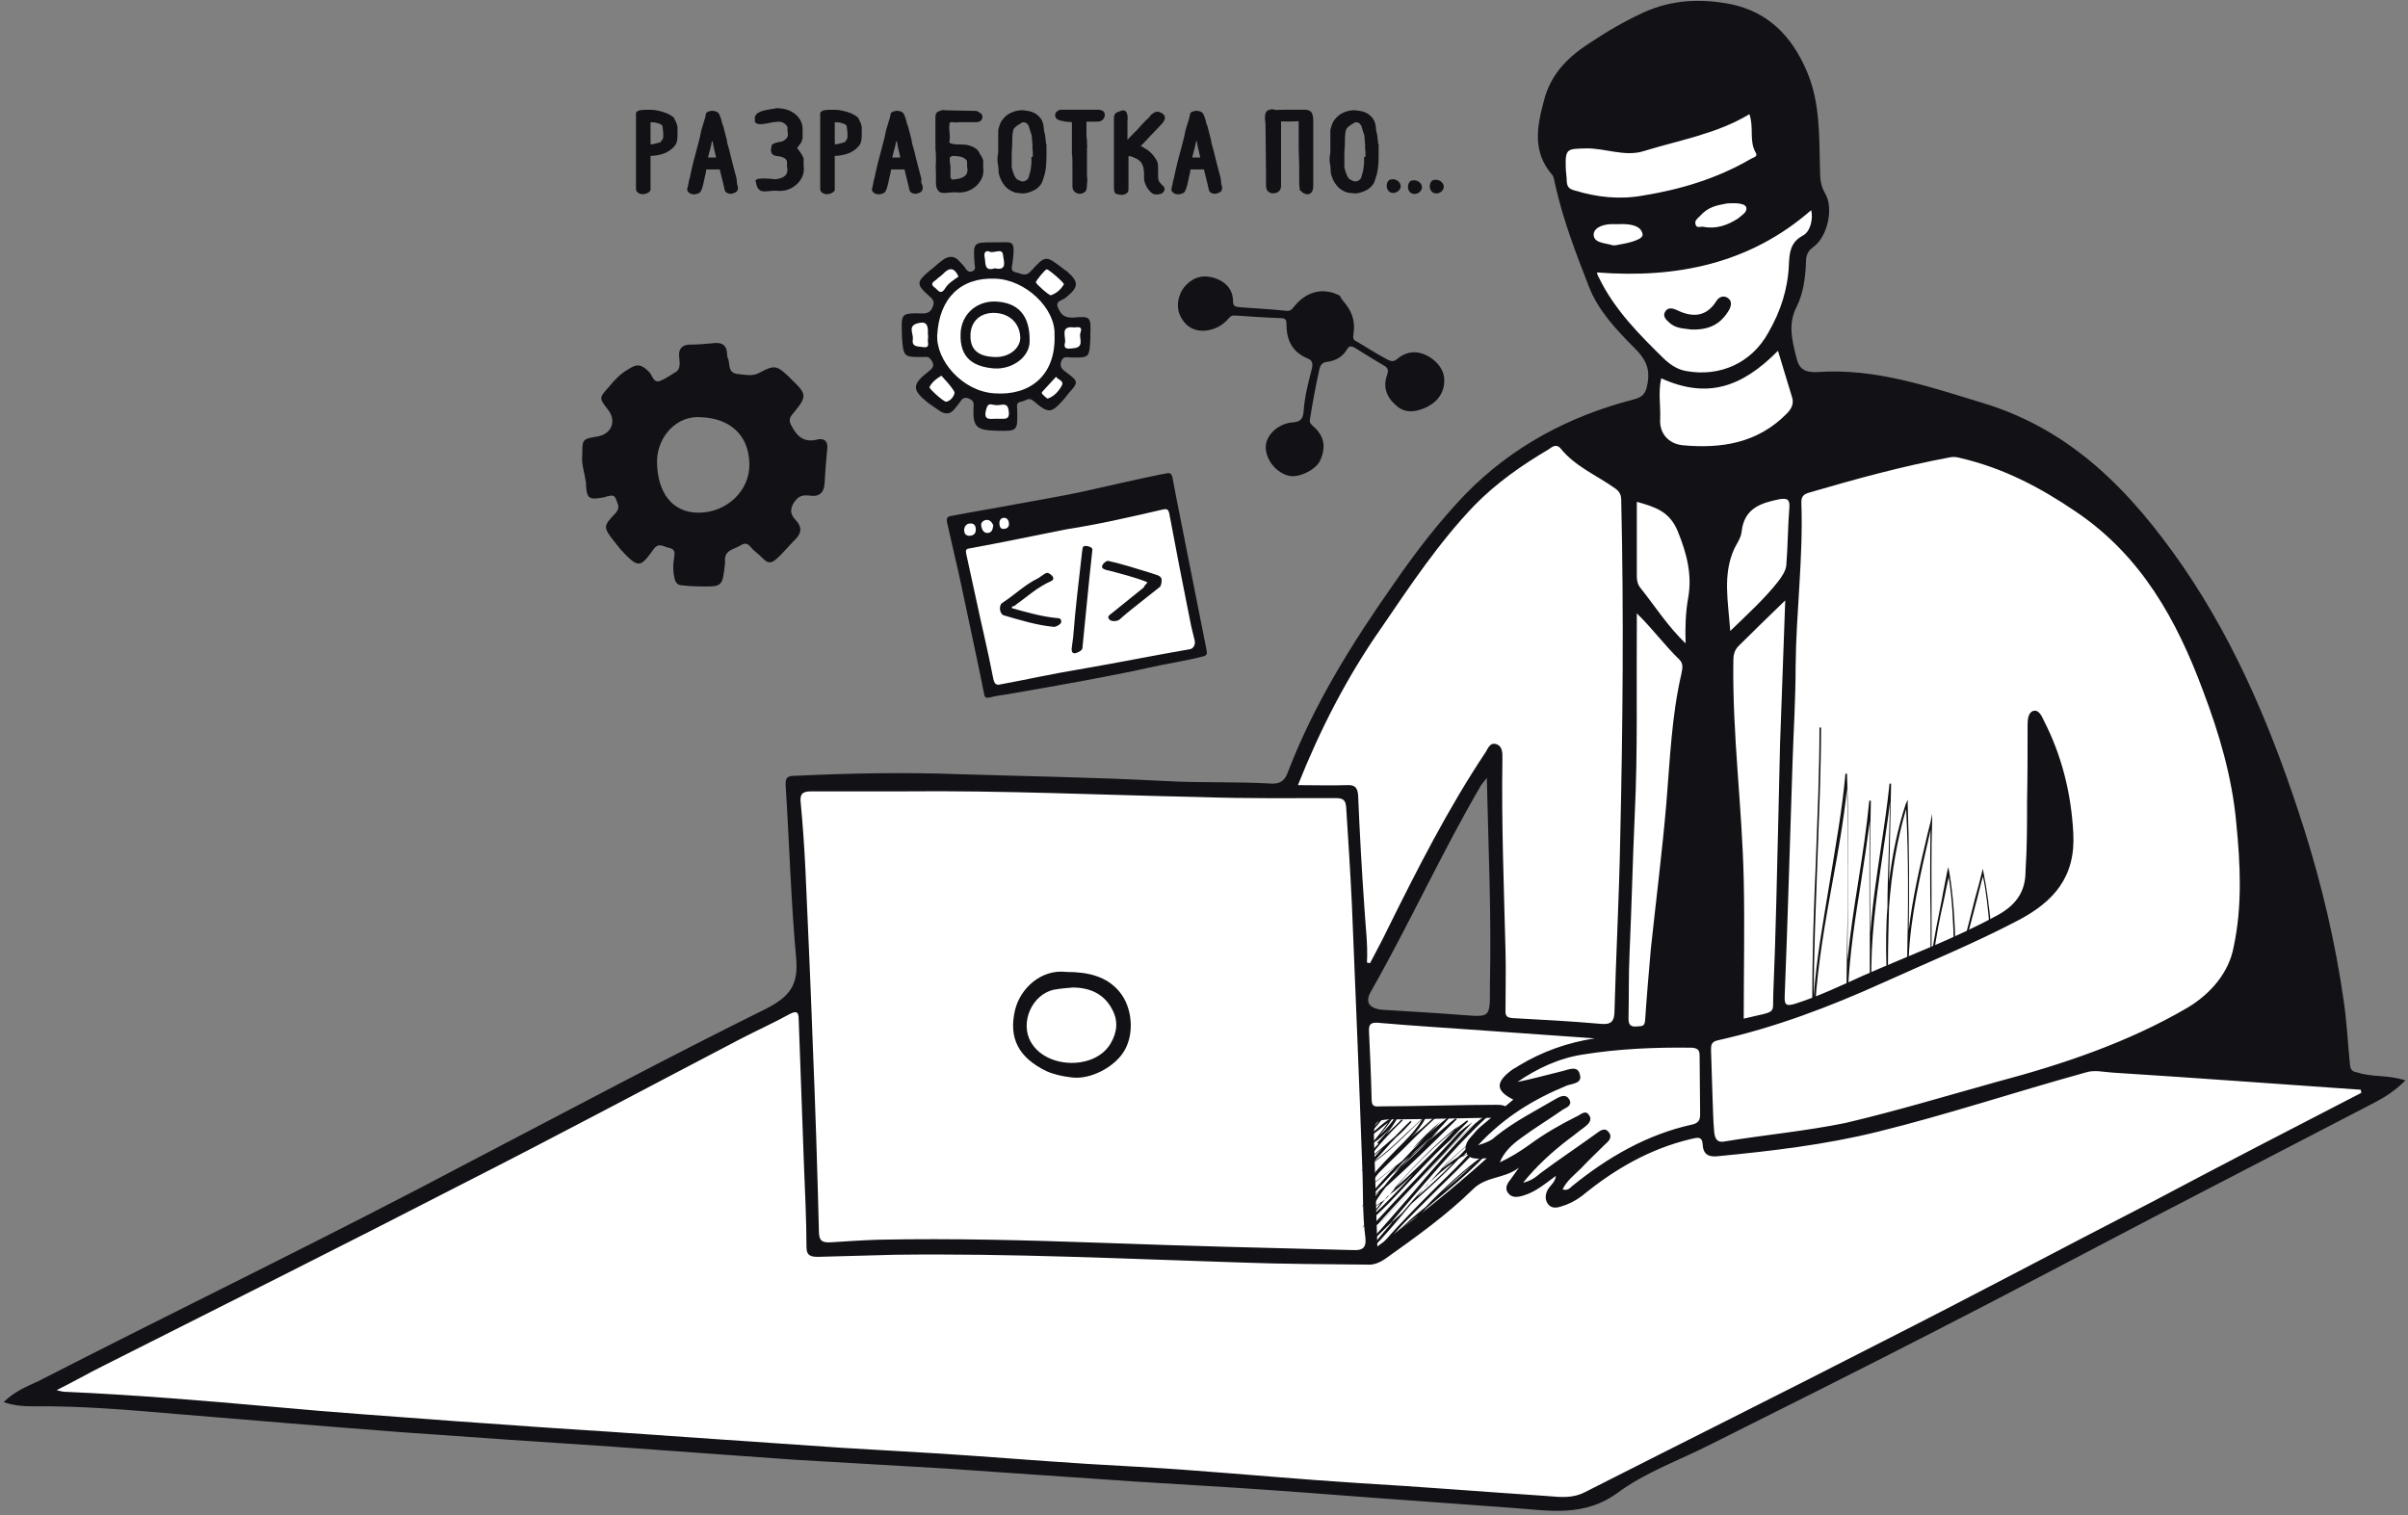
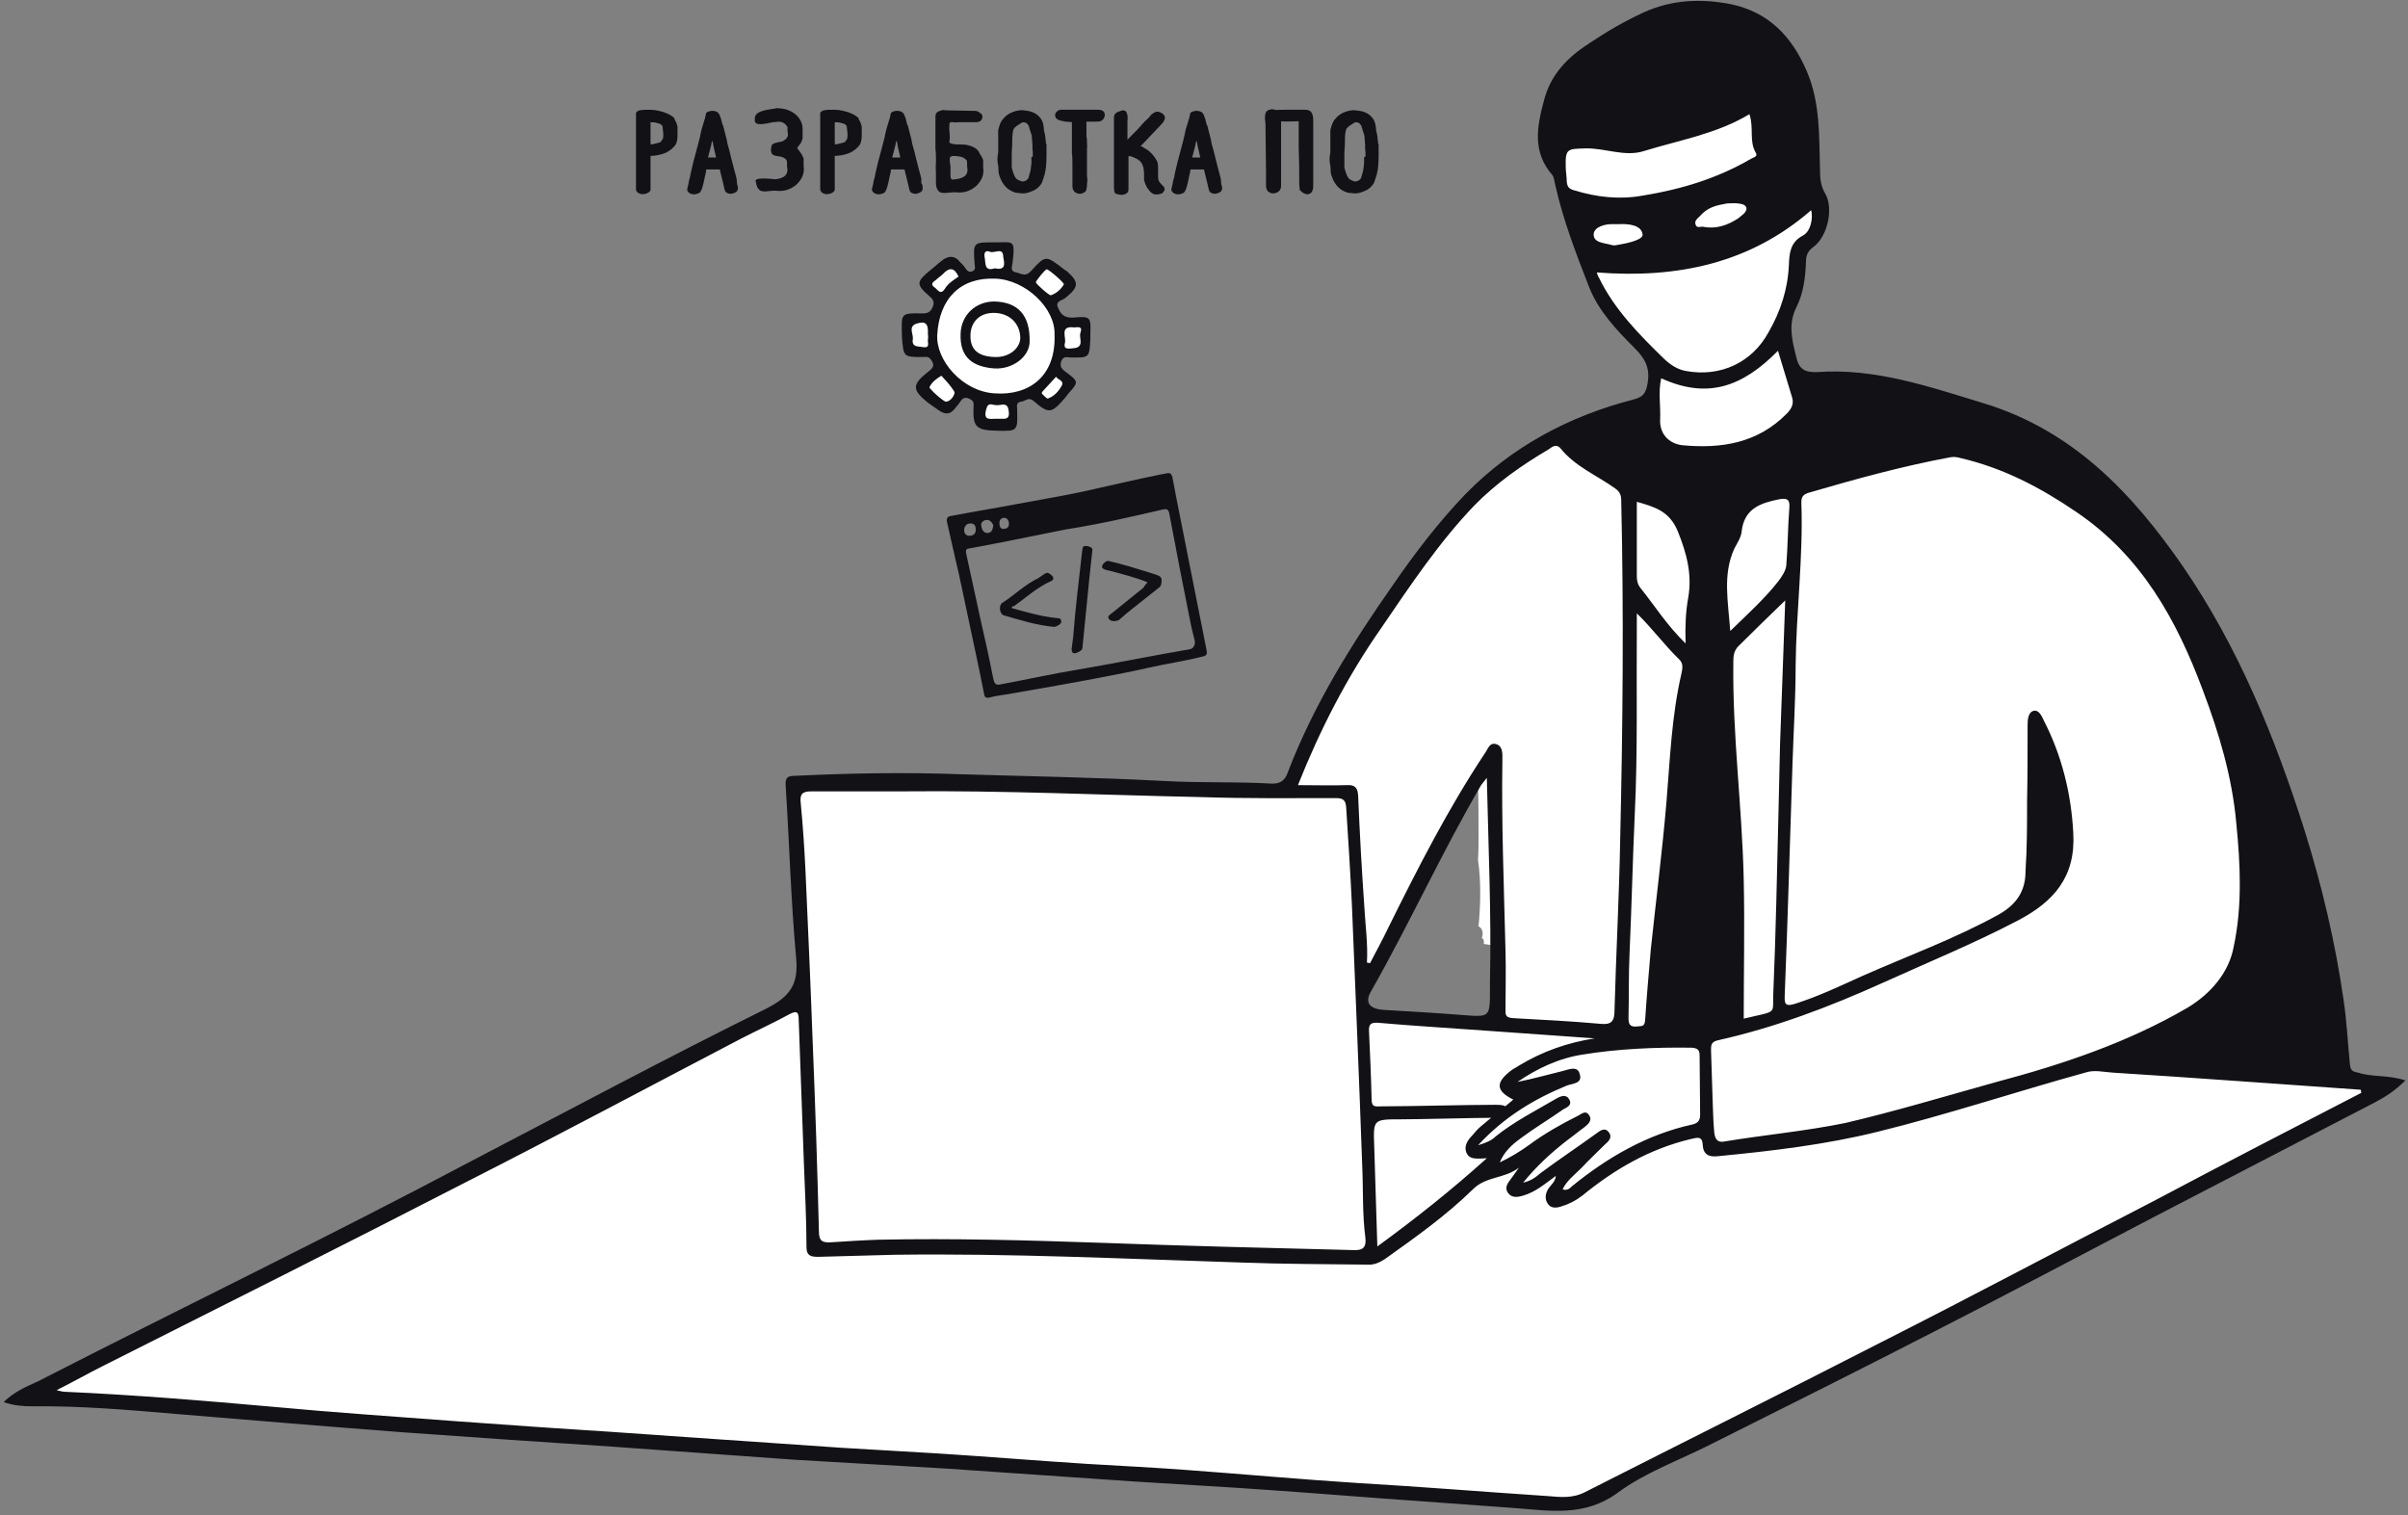
<svg xmlns="http://www.w3.org/2000/svg" height="292" viewBox="0 0 464 292" width="464">
  <rect x="0" y="0" width="464" height="292" fill="#808080" stroke="none" />
  <g fill="none">
    <g fill="#111116" transform="translate(122 21)">
-       <path d="m1 .6c.9-.3 2 .5 1.9 1.4s-1.3 1.5-2.1 1-.8-1.9 0-2.4m4.3.2c.9-.3 2 .5 1.9 1.4s-1.3 1.5-2.1 1-.8-1.9 0-2.4m4.4-.1c.9-.3 2 .5 1.9 1.4s-1.3 1.5-2.1 1-.8-1.9 0-2.4" transform="translate(145 13)" />
      <path d="m7.8 2.2c.2.3.4.7.5 1.3v1.5c0 .8-.1 1.3-.3 1.7-.4.6-1 1.1-1.8 1.5-.9.4-2 .6-3.1.6v2.2.2.2.4.4.4.2.2.5.4.3.3 1.1c-.1.2-.4.4-.8.5s-.8.1-1.1-.1c-.2-.1-.4-.3-.4-.5 0-.1 0-.3 0-.8v-2.5c0-1.3 0-3.2 0-5.7s0-4.4 0-5.7c.1-.1.3-.3.6-.3.3-.1 1-.1 1.8-.1.7 0 1.3.1 1.7.2 1.3.3 2.1.7 2.6 1.1.1.1.1.1.2.2 0 .1.1.2.1.3zm0 0c.2.3.4.7.5 1.3v1.5c0 .8-.1 1.3-.3 1.7-.4.6-1 1.1-1.8 1.5-.9.4-2 .6-3.1.6v2.2.2.2.4.4.4.2.2.5.4.3.3 1.1c-.1.2-.4.4-.8.5s-.8.1-1.1-.1c-.2-.1-.4-.3-.4-.5 0-.1 0-.3 0-.8v-2.5c0-1.3 0-3.2 0-5.7s0-4.4 0-5.7c.1-.1.3-.3.6-.3.3-.1 1-.1 1.8-.1.7 0 1.3.1 1.7.2 1.3.3 2.1.7 2.6 1.1.1.1.1.1.2.2 0 .1.1.2.1.3zm-1.9 3.8c.2-.4.2-1 .1-1.9-.1-.6-.1-.9-.1-.9-.2-.3-.5-.6-1.1-.7-.5-.2-1.1-.2-1.7-.2v3.5c0 .8 0 1.2.1 1.2.2.1.4.1.8 0 .8-.2 1.3-.3 1.6-.5 0-.2.1-.4.3-.5zm0 0c.2-.4.2-1 .1-1.9-.1-.6-.1-.9-.1-.9-.2-.3-.5-.6-1.1-.7-.5-.2-1.1-.2-1.7-.2v3.5c0 .8 0 1.2.1 1.2.2.1.4.1.8 0 .8-.2 1.3-.3 1.6-.5 0-.2.1-.4.3-.5zm13.9 8.6c.2.5.2.9 0 1.1s-.5.3-.9.4c-.4 0-.7-.1-.9-.3-.1-.1-.2-.6-.4-1.5-.5-1.9-.7-2.9-.7-2.9-.3 0-.8 0-1.5 0s-1.1 0-1.5 0c0 .1-.1.3-.1.5 0 .3-.1.5-.1.6s-.2.7-.4 1.8c-.2.8-.4 1.4-.6 1.6-.1.1-.4.2-.8.3-.3 0-.6 0-.9-.2s-.4-.4-.3-.7.2-.8.3-1.4c.2-.6.3-1.1.3-1.3.2-1 .7-3 1.5-5.9.2-.7.4-1.6.6-2.6.5-1.6.7-2.3.7-2.3 0-.1.1-.4.2-.9.1-.1.3-.2.8-.3.5 0 .9.1 1.1.3s.3.5.5 1.1c.2.8.3 1.3.4 1.3l.7 2.7c.1.5.1.8.2 1 .2.6.4 1.5.7 2.7.3 1.3.6 2.2.7 2.7.1.3.2.7.3 1.2 0 .4.1.8.1 1zm0 0c.2.5.2.9 0 1.1s-.5.3-.9.4c-.4 0-.7-.1-.9-.3-.1-.1-.2-.6-.4-1.5-.5-1.9-.7-2.9-.7-2.9-.3 0-.8 0-1.5 0s-1.1 0-1.5 0c0 .1-.1.3-.1.5 0 .3-.1.5-.1.6s-.2.7-.4 1.8c-.2.8-.4 1.4-.6 1.6-.1.1-.4.2-.8.3-.3 0-.6 0-.9-.2s-.4-.4-.3-.7.2-.8.3-1.4c.2-.6.3-1.1.3-1.3.2-1 .7-3 1.5-5.9.2-.7.4-1.6.6-2.6.5-1.6.7-2.3.7-2.3 0-.1.1-.4.2-.9.1-.1.3-.2.8-.3.5 0 .9.1 1.1.3s.3.5.5 1.1c.2.8.3 1.3.4 1.3l.7 2.7c.1.5.1.8.2 1 .2.6.4 1.5.7 2.7.3 1.3.6 2.2.7 2.7.1.3.2.7.3 1.2 0 .4.1.8.1 1zm-3.5-5c-.4-1.7-.6-2.6-.6-2.6s0-.2-.1-.6c0-.3-.1-.5-.2-.6-.3.2-.4.3-.5.5 0 .2-.1.6-.2 1-.2.8-.4 1.5-.6 2.3zm0 0c-.4-1.7-.6-2.6-.6-2.6s0-.2-.1-.6c0-.3-.1-.5-.2-.6-.3.2-.4.3-.5.5 0 .2-.1.6-.2 1-.2.8-.4 1.5-.6 2.3zm11.1 4.2c1-.1 1.7-.4 2.1-.8s.6-1.1.4-1.9c0-.1 0-.3 0-.7 0-.2 0-.4-.1-.6-.3-.6-1.1-.9-2.2-1-.6-.1-.8-.4-.8-.9l.1-.7c0-.3.7-.5 1.9-.7.6-.3 1-.6 1.2-1.1.1-.2.1-.6 0-1.1 0-.1 0-.2 0-.4s0-.3 0-.4c-.1-.3-.3-.6-.7-.9s-.8-.4-1.4-.4c-.1 0-.5.1-1 .1-2.1.5-3.2.5-3.2 0v-.4c-.1-.7.6-1.2 2.2-1.5l1.2-.2c.1 0 .2 0 .5-.1 1.5 0 2.7.4 3.6 1.2s1.3 1.8 1.2 3v.7.6c-.1.5-.3.9-.5 1.1-.4.5-.6.8-.6.8 0 .1.3.4.7 1 .3.4.5.8.6 1.1v1.4c.2 1.2-.2 2.3-1.2 3.3-1.1 1-2.4 1.4-3.9 1.2-.3 0-.8 0-1.6.1-.6.1-1.1 0-1.3-.1-.4-.3-.6-.7-.7-1.5-.4-.3.9-.5 3.5-.2zm15.9-11.6c.2.3.4.7.5 1.3v1.5c0 .8-.1 1.3-.3 1.7-.4.6-1 1.1-1.8 1.5-.9.4-2 .6-3.1.6v2.2.2.2.4.4.4.2.2.5.4.3.3 1.1c-.1.2-.4.4-.8.5s-.8.1-1.1-.1c-.2-.1-.4-.3-.4-.5 0-.1 0-.3 0-.8v-2.5c0-1.3 0-3.2 0-5.7s0-4.4 0-5.7c.1-.1.3-.3.6-.3.3-.1 1-.1 1.8-.1.7 0 1.3.1 1.7.2 1.3.3 2.1.7 2.6 1.1.1.1.1.1.2.2 0 .1.1.2.1.3zm0 0c.2.3.4.7.5 1.3v1.5c0 .8-.1 1.3-.3 1.7-.4.6-1 1.1-1.8 1.5-.9.4-2 .6-3.1.6v2.2.2.2.4.4.4.2.2.5.4.3.3 1.1c-.1.2-.4.4-.8.5s-.8.1-1.1-.1c-.2-.1-.4-.3-.4-.5 0-.1 0-.3 0-.8v-2.5c0-1.3 0-3.2 0-5.7s0-4.4 0-5.7c.1-.1.3-.3.6-.3.3-.1 1-.1 1.8-.1.7 0 1.3.1 1.7.2 1.3.3 2.1.7 2.6 1.1.1.1.1.1.2.2 0 .1.1.2.1.3zm-1.9 3.8c.2-.4.2-1 .1-1.9-.1-.6-.1-.9-.1-.9-.2-.3-.5-.6-1.1-.7-.5-.2-1.1-.2-1.7-.2v3.5c0 .8 0 1.2.1 1.2.2.1.4.1.8 0 .8-.2 1.3-.3 1.6-.5 0-.2.2-.4.3-.5zm0 0c.2-.4.2-1 .1-1.9-.1-.6-.1-.9-.1-.9-.2-.3-.5-.6-1.1-.7-.5-.2-1.1-.2-1.7-.2v3.5c0 .8 0 1.2.1 1.2.2.1.4.1.8 0 .8-.2 1.3-.3 1.6-.5 0-.2.2-.4.3-.5zm14 8.6c.2.5.2.9 0 1.1s-.5.3-.9.4c-.4 0-.7-.1-.9-.3-.1-.1-.2-.6-.4-1.5-.5-1.9-.7-2.9-.7-2.9-.3 0-.8 0-1.5 0s-1.1 0-1.5 0c0 .1-.1.3-.1.5 0 .3-.1.5-.1.6s-.2.7-.4 1.8c-.2.8-.4 1.4-.6 1.6-.1.1-.4.2-.8.3-.3 0-.6 0-.9-.2s-.4-.4-.3-.7.2-.8.3-1.4c.2-.6.3-1.1.3-1.3.2-1 .7-3 1.5-5.9.2-.7.4-1.6.6-2.6.5-1.6.7-2.3.7-2.3 0-.1.1-.4.2-.9.1-.1.3-.2.8-.3.5 0 .9.1 1.1.3s.3.5.5 1.1c.2.8.3 1.3.4 1.3l.7 2.7c.1.5.1.8.2 1 .2.6.4 1.5.7 2.7.3 1.3.6 2.2.7 2.7.1.3.2.7.3 1.2-.1.4 0 .8.1 1zm0 0c.2.5.2.9 0 1.1s-.5.3-.9.4c-.4 0-.7-.1-.9-.3-.1-.1-.2-.6-.4-1.5-.5-1.9-.7-2.9-.7-2.9-.3 0-.8 0-1.5 0s-1.1 0-1.5 0c0 .1-.1.3-.1.5 0 .3-.1.5-.1.6s-.2.7-.4 1.8c-.2.8-.4 1.4-.6 1.6-.1.1-.4.2-.8.3-.3 0-.6 0-.9-.2s-.4-.4-.3-.7.2-.8.3-1.4c.2-.6.3-1.1.3-1.3.2-1 .7-3 1.5-5.9.2-.7.4-1.6.6-2.6.5-1.6.7-2.3.7-2.3 0-.1.1-.4.2-.9.1-.1.3-.2.8-.3.5 0 .9.1 1.1.3s.3.5.5 1.1c.2.8.3 1.3.4 1.3l.7 2.7c.1.5.1.8.2 1 .2.6.4 1.5.7 2.7.3 1.3.6 2.2.7 2.7.1.3.2.7.3 1.2-.1.4 0 .8.1 1zm-3.6-5c-.4-1.7-.6-2.6-.6-2.6s0-.2-.1-.6c0-.3-.1-.5-.2-.6-.3.2-.4.3-.5.5 0 .2-.1.6-.2 1-.2.8-.4 1.5-.6 2.3zm0 0c-.4-1.7-.6-2.6-.6-2.6s0-.2-.1-.6c0-.3-.1-.5-.2-.6-.3.2-.4.3-.5.5 0 .2-.1.6-.2 1-.2.8-.4 1.5-.6 2.3zm11.5-2.5c.7 0 1.3.1 2 .4s1.1.7 1.3 1.3c.3.4.5.8.6 1.1v1.4c.2 1.2-.2 2.3-1.2 3.3-1.1 1-2.4 1.4-3.9 1.2-.3 0-.8 0-1.6.1-.6.1-1.1 0-1.3-.1-.4-.3-.6-.8-.6-1.5 0-.2 0-.5 0-1 0-.4 0-.8 0-1 0-.5-.1-1.2 0-1.9 0-.1 0-.2 0-.4s0-.3 0-.4c0-.6 0-1.2-.1-2v-5.4c0-.7 0-1.1.1-1.2.1-.2.3-.3.6-.4s.6-.2.9-.1c.4 0 .6.3.6.7v1.8c0 .3-.1.7 0 1.3.1 1 .1 1.6 0 1.8-.1.4.1.7.5.8.7.2 1.4.2 2.1.2zm-2.7-4-.9-2.6 5.1.1c.9 0 1.4 0 1.5.1.2.1.4.3.6.4.2.2.2.5.1.7-.1.3-.4.5-.9.5h-1.7c-.3 0-.9 0-1.6 0-.4 0-.8.1-1.1 0-.5-.1-.9.1-1 .4 0 .2-.1.3-.1.4zm1.5 10.7c1-.1 1.7-.4 2.1-.8s.6-1.1.4-1.9c0-.1 0-.3 0-.7 0-.2 0-.4-.1-.6-.3-.4-.7-.6-1.1-.8-.5-.1-1.1-.2-1.9-.2-.3.1-.5.2-.6.3-.2.3-.2 1 0 1.9v1.4.5c0 .2 0 .4.1.5.1.5.5.5 1.1.4zm17.3-6.8v.9.9c0 1.6-.1 2.8-.3 3.5 0 .2-.1.4-.2.7s-.1.5-.2.6c-.1.5-.3.8-.6 1.1-.3.4-.8.7-1.3.9-.7.3-1.4.5-2 .4-.8-.1-1.2-.1-1.3-.2-1.4-.5-2.3-1.6-2.8-3.4 0-.5-.1-1-.1-1.5-.2-.7-.2-1.6 0-2.5v-.8c0-.5 0-.8 0-1 0-.3 0-.8 0-1.5 0-.1 0-.2 0-.5 0-.2 0-.4 0-.5.2-.8.4-1.4.7-1.8.6-.8 1.3-1.3 2.3-1.6.2-.1.5-.1 1-.2h.5c1.3.1 2.3.4 3 1.2.3.3.6.8.7 1.4 0 .2.1.5.1.9.1.4.1.7.2.9 0 .2.1.4.1.8 0 .3.1.6.1.8v.5zm0 0v.9.9c0 1.6-.1 2.8-.3 3.5 0 .2-.1.4-.2.7s-.1.5-.2.6c-.1.5-.3.8-.6 1.1-.3.4-.8.7-1.3.9-.7.3-1.4.5-2 .4-.8-.1-1.2-.1-1.3-.2-1.4-.5-2.3-1.6-2.8-3.4 0-.5-.1-1-.1-1.5-.2-.7-.2-1.6 0-2.5v-.8c0-.5 0-.8 0-1 0-.3 0-.8 0-1.5 0-.1 0-.2 0-.5 0-.2 0-.4 0-.5.2-.8.4-1.4.7-1.8.6-.8 1.3-1.3 2.3-1.6.2-.1.5-.1 1-.2h.5c1.3.1 2.3.4 3 1.2.3.3.6.8.7 1.4 0 .2.1.5.1.9.1.4.1.7.2.9 0 .2.1.4.1.8 0 .3.1.6.1.8v.5zm-2.2 2.5c.1-.6.1-1.2 0-1.8v-.9c0-.2-.1-.6-.1-1.1s-.1-.9-.2-1.1c-.3-1-.5-1.6-.5-1.5-.3-.6-.7-.8-1.4-.8-.9.5-1.5.9-1.8 1.3s-.4 1.3-.4 2.8c0 .2 0 .8-.1 2v1.9 1c.3 1.3.7 2.2 1.2 2.5.6.3 1 .5 1.4.4.5-.1.9-.4 1.1-.8 0-.1.2-.6.4-1.4 0-.2.1-.4.1-.7s.1-.6.1-.8v-1zm0 0c.1-.6.1-1.2 0-1.8v-.9c0-.2-.1-.6-.1-1.1s-.1-.9-.2-1.1c-.3-1-.5-1.6-.5-1.5-.3-.6-.7-.8-1.4-.8-.9.5-1.5.9-1.8 1.3s-.4 1.3-.4 2.8c0 .2 0 .8-.1 2v1.9 1c.3 1.3.7 2.2 1.2 2.5.6.3 1 .5 1.4.4.5-.1.9-.4 1.1-.8 0-.1.2-.6.4-1.4 0-.2.1-.4.1-.7s.1-.6.1-.8v-1zm5.7-7.4c-.7-.1-1.2-.3-1.3-.7-.1-.3 0-.5.2-.7s.4-.3.7-.3h.5.5 5.2.9c.4 0 .6.1.8.2.2.2.3.4.2.8-.1.3-.3.6-.6.7-.2.1-.7.1-1.4.1-1 0-1.5 0-1.5 0v.4 2.1.3.3c.1.4.1.7.1 1.1v.3c0 .2.1.5 0 .9v.8 2.3 2.3c.1.3.1.8 0 1.5 0 .7-.1 1.2-.3 1.3-.1.1-.2.1-.4.2s-.4.1-.5.1c-.7-.1-1.1-.5-1.1-1.2 0-.2 0-.6 0-1 0-.5 0-.8 0-1 0-.4 0-1.1 0-2.1 0-.9 0-1.6-.1-2.2 0-.1 0-.4 0-.7s0-.5 0-.6c0-.2 0-.5 0-1 0-.4 0-.8 0-1 0-.1 0-.2 0-.4s0-.3 0-.4c0-.3 0-.6 0-1.1s0-.9 0-1.1c-1.1-.1-1.8-.1-1.9-.2zm0 0c-.7-.1-1.2-.3-1.3-.7-.1-.3 0-.5.2-.7s.4-.3.7-.3h.5.5 5.2.9c.4 0 .6.1.8.2.2.2.3.4.2.8-.1.3-.3.6-.6.7-.2.1-.7.1-1.4.1-1 0-1.5 0-1.5 0v.4 2.1.3.3c.1.4.1.7.1 1.1v.3c0 .2.1.5 0 .9v.8 2.3 2.3c.1.3.1.8 0 1.5 0 .7-.1 1.2-.3 1.3-.1.1-.2.1-.4.2s-.4.1-.5.1c-.7-.1-1.1-.5-1.1-1.2 0-.2 0-.6 0-1 0-.5 0-.8 0-1 0-.4 0-1.1 0-2.1 0-.9 0-1.6-.1-2.2 0-.1 0-.4 0-.7s0-.5 0-.6c0-.2 0-.5 0-1 0-.4 0-.8 0-1 0-.1 0-.2 0-.4s0-.3 0-.4c0-.3 0-.6 0-1.1s0-.9 0-1.1c-1.1-.1-1.8-.1-1.9-.2zm12-1.2c.1.3.2.7.1 1.4v4.2c.2-.1.6-.6 1.3-1.3.1-.1.3-.3.5-.5s.4-.4.5-.5c.7-.8 1.4-1.6 2.2-2.3 0 0 .2-.2.4-.5.2-.2.3-.3.5-.4.4-.3.8-.3 1.3 0 .4.2.6.5.5.9-.1.2-.2.5-.6.9-.5.5-1.1 1.2-2.1 2.2-.9 1-1.6 1.7-2.1 2.2 0 .1.1.1.3.2s.3.1.3.1c.1.1.3.2.8.5.7.4 1.4 1.2 1.9 2.1.2.3.2.9.2 1.8s0 1.6.1 1.9.4.7.7 1c.3.2.4.4.4.4.1.2.1.4-.1.6-.1.2-.3.3-.4.3-.6.2-1.1.2-1.5-.1-.3-.2-.5-.5-.8-.9-.3-.5-.5-1-.6-1.5 0-.2 0-.4 0-.7s0-.5 0-.7c-.1-.6-.1-1-.2-1.2-.2-.7-.6-1.2-1.3-1.6-.3-.1-.6-.3-.9-.4-.5-.2-.9-.2-1.1-.1v1.1 1 1 .4.3.2.2.8.7.5c0 .4 0 .7-.1.8-.2.2-.5.4-.9.4s-.8-.1-1.1-.2c-.1-.1-.2-.4-.2-1 0-.7 0-1.6 0-2.7 0-1 0-2.6 0-4.7s0-3.6 0-4.7c0-.2 0-.6 0-1s0-.6.1-.8.4-.4.8-.5c.6-.3 1-.2 1.1.2zm0 0c.1.3.2.7.1 1.4v4.2c.2-.1.6-.6 1.3-1.3.1-.1.3-.3.5-.5s.4-.4.5-.5c.7-.8 1.4-1.6 2.2-2.3 0 0 .2-.2.4-.5.2-.2.3-.3.5-.4.4-.3.8-.3 1.3 0 .4.2.6.5.5.9-.1.2-.2.5-.6.9-.5.5-1.1 1.2-2.1 2.2-.9 1-1.6 1.7-2.1 2.2 0 .1.1.1.3.2s.3.1.3.1c.1.1.3.2.8.5.7.4 1.4 1.2 1.9 2.1.2.3.2.9.2 1.8s0 1.6.1 1.9.4.7.7 1c.3.2.4.4.4.4.1.2.1.4-.1.6-.1.2-.3.3-.4.3-.6.2-1.1.2-1.5-.1-.3-.2-.5-.5-.8-.9-.3-.5-.5-1-.6-1.5 0-.2 0-.4 0-.7s0-.5 0-.7c-.1-.6-.1-1-.2-1.2-.2-.7-.6-1.2-1.3-1.6-.3-.1-.6-.3-.9-.4-.5-.2-.9-.2-1.1-.1v1.1 1 1 .4.3.2.2.8.7.5c0 .4 0 .7-.1.8-.2.2-.5.4-.9.4s-.8-.1-1.1-.2c-.1-.1-.2-.4-.2-1 0-.7 0-1.6 0-2.7 0-1 0-2.6 0-4.7s0-3.6 0-4.7c0-.2 0-.6 0-1s0-.6.1-.8.4-.4.8-.5c.6-.3 1-.2 1.1.2zm18.2 13.7c.2.5.2.9 0 1.1s-.5.3-.9.4c-.4 0-.7-.1-.9-.3-.1-.1-.2-.6-.4-1.5-.5-1.9-.7-2.9-.7-2.9-.3 0-.8 0-1.5 0s-1.1 0-1.5 0c0 .1-.1.3-.1.5 0 .3-.1.5-.1.6s-.2.7-.4 1.8c-.2.8-.4 1.4-.6 1.6-.1.1-.4.2-.8.3-.3 0-.6 0-.9-.2s-.4-.4-.3-.7.2-.8.3-1.4c.2-.6.3-1.1.3-1.3.2-1 .7-3 1.5-5.9.2-.7.4-1.6.6-2.6.5-1.6.7-2.3.7-2.3 0-.1.1-.4.2-.9.1-.1.3-.2.8-.3.5 0 .9.1 1.1.3s.3.5.5 1.1c.2.8.3 1.3.4 1.3l.7 2.7c.1.5.1.8.2 1 .2.6.4 1.5.7 2.7.3 1.3.6 2.2.7 2.7.1.3.2.7.3 1.2 0 .4.1.8.1 1zm0 0c.2.5.2.9 0 1.1s-.5.3-.9.4c-.4 0-.7-.1-.9-.3-.1-.1-.2-.6-.4-1.5-.5-1.9-.7-2.9-.7-2.9-.3 0-.8 0-1.5 0s-1.1 0-1.5 0c0 .1-.1.3-.1.5 0 .3-.1.5-.1.6s-.2.7-.4 1.8c-.2.8-.4 1.4-.6 1.6-.1.1-.4.2-.8.3-.3 0-.6 0-.9-.2s-.4-.4-.3-.7.2-.8.3-1.4c.2-.6.3-1.1.3-1.3.2-1 .7-3 1.5-5.9.2-.7.4-1.6.6-2.6.5-1.6.7-2.3.7-2.3 0-.1.1-.4.2-.9.1-.1.3-.2.8-.3.5 0 .9.1 1.1.3s.3.5.5 1.1c.2.8.3 1.3.4 1.3l.7 2.7c.1.5.1.8.2 1 .2.6.4 1.5.7 2.7.3 1.3.6 2.2.7 2.7.1.3.2.7.3 1.2 0 .4.1.8.1 1zm-3.5-5c-.4-1.7-.6-2.6-.6-2.6s0-.2-.1-.6c0-.3-.1-.5-.2-.6-.3.2-.4.3-.5.5 0 .2-.1.6-.2 1-.2.8-.4 1.5-.6 2.3zm0 0c-.4-1.7-.6-2.6-.6-2.6s0-.2-.1-.6c0-.3-.1-.5-.2-.6-.3.2-.4.3-.5.5 0 .2-.1.6-.2 1-.2.8-.4 1.5-.6 2.3zm14.8-8.8c.2.3.2.6.2 1.1v.4.4 1.7 3.2 3.2 1 1 1 1c0 .7-.4 1.1-1.1 1.2-.4.1-.7-.1-1-.3-.2-.2-.3-.6-.3-1v-2.9c0-2.9-.1-5.8-.1-8.9-.2-1.4-.1-2.2.3-2.4.3-.1.5-.2.7-.2.8.1 1.1.2 1.3.5zm4.5 14.9c-.2-.2-.3-.7-.3-1.4 0-1 0-1.5 0-1.4 0-1.2 0-3-.1-5.4 0-2.4 0-4.2 0-5.4-2.4.1-4 .1-4.8-.1-.2 0-.3-.1-.4-.3s-.2-.3-.1-.5c.1-.4.3-.6.7-.7.2-.1.8-.1 1.9-.1h2.8.9c.4 0 .6.1.8.2.3.2.5.7.5 1.6 0 1.2 0 1.8 0 1.7v4.4 4.4.7.9.5c0 .5-.1.8-.2 1s-.4.4-.7.4c-.4-.1-.7-.2-1-.5zm14.5-8.7v.9.9c0 1.6-.1 2.8-.3 3.5 0 .2-.1.4-.2.7s-.1.5-.2.6c-.1.5-.3.8-.6 1.1-.3.4-.8.7-1.3.9-.7.3-1.4.5-2 .4-.8-.1-1.2-.1-1.3-.2-1.4-.5-2.3-1.6-2.8-3.4 0-.5-.1-1-.1-1.5-.2-.7-.2-1.6 0-2.5v-.8c0-.5 0-.8 0-1 0-.3 0-.8 0-1.5 0-.1 0-.2 0-.5 0-.2 0-.4 0-.5.2-.8.4-1.4.7-1.8.6-.8 1.3-1.3 2.3-1.6.2-.1.5-.1 1-.2h.5c1.3.1 2.3.4 3 1.2.3.3.6.8.7 1.4 0 .2.1.5.1.9.1.4.1.7.2.9 0 .2.1.4.1.8 0 .3.1.6.1.8v.5zm0 0v.9.9c0 1.6-.1 2.8-.3 3.5 0 .2-.1.4-.2.7s-.1.5-.2.6c-.1.5-.3.8-.6 1.1-.3.4-.8.7-1.3.9-.7.3-1.4.5-2 .4-.8-.1-1.2-.1-1.3-.2-1.4-.5-2.3-1.6-2.8-3.4 0-.5-.1-1-.1-1.5-.2-.7-.2-1.6 0-2.5v-.8c0-.5 0-.8 0-1 0-.3 0-.8 0-1.5 0-.1 0-.2 0-.5 0-.2 0-.4 0-.5.2-.8.4-1.4.7-1.8.6-.8 1.3-1.3 2.3-1.6.2-.1.5-.1 1-.2h.5c1.3.1 2.3.4 3 1.2.3.3.6.8.7 1.4 0 .2.1.5.1.9.1.4.1.7.2.9 0 .2.1.4.1.8 0 .3.1.6.1.8v.5zm-2.1 2.5c.1-.6.1-1.2 0-1.8v-.9c0-.2-.1-.6-.1-1.1s-.1-.9-.2-1.1c-.3-1-.5-1.6-.5-1.5-.3-.6-.7-.8-1.4-.8-.9.5-1.5.9-1.8 1.3s-.4 1.3-.4 2.8c0 .2 0 .8-.1 2v1.9 1c.3 1.3.7 2.2 1.2 2.5.6.3 1 .5 1.4.4.5-.1.9-.4 1.1-.8 0-.1.2-.6.4-1.4 0-.2.1-.4.1-.7s.1-.6.1-.8v-1zm0 0c.1-.6.1-1.2 0-1.8v-.9c0-.2-.1-.6-.1-1.1s-.1-.9-.2-1.1c-.3-1-.5-1.6-.5-1.5-.3-.6-.7-.8-1.4-.8-.9.5-1.5.9-1.8 1.3s-.4 1.3-.4 2.8c0 .2 0 .8-.1 2v1.9 1c.3 1.3.7 2.2 1.2 2.5.6.3 1 .5 1.4.4.5-.1.9-.4 1.1-.8 0-.1.2-.6.4-1.4 0-.2.1-.4.1-.7s.1-.6.1-.8v-1z" stroke="#111116" stroke-width=".5" />
    </g>
    <g transform="translate(173 46)">
      <path d="m7.9 11.3-2.7-2.6 3.3-2.8 1.5-1.2 2.4 1.7 1.4 1.2 2.2-1.1-.2-5 3.5.1 1.9.2.1 5.1 3 1.2 2-.8 2.3-2.6 4.7 3.7-1.1 1.8-2.8 2.5 1.8 3.4 5.2.4-.4 4.9-1.1.1-3.8.6-.8 3.7 3 2-2.4 3.1-1.4 1.2-3.1-2.3-3.5.4-.4 1.9-.1 3.6-4.2.4-2.2-.9v-3.9l-2.6-1.6-1.3.2-2.3 2.8-2.8-1.9-2.2-2.5 2-1.8 1.6-1.2-1.4-3.1-2-.2-2.6-.6-.6-4.4.3-.9 3.3-.6 1.2-.3 1.2-2.4z" fill="#fff" />
      <g fill="#111116">
        <path d="m18.4.7c3.8.1 4.3-.9 3.7 4-.1.7-.5 1.6.7 1.8 1 .2 1.8.9 2.8-.2 2.9-3.2 2.9-3.1 6.3-.5.2.2.4.3.6.4 2.5 2.2 2.4 3.1-.2 5.2-.6.5-1.9.6-1.5 1.7.5 1.3 1.1 2.2 3 2.1 3.4-.3 3.4-.1 3.3 3.2v.9c-.2 3.7-.2 3.6-3.7 3.6-.6 0-1.5-.4-1.9.7s.2 1.6.9 2.1c2.4 1.8 2.5 1.9.5 4.1-.2.3-.5.6-.7.9-2.6 3-3.1 3.1-6 .6-1-.9-1.6 0-2.4.1-.9.1-.9.7-.8 1.4v.2c.1 4.1.1 4.1-4 4-3.9-.1-4.6-.7-4.4-4.7.1-1-.3-1.2-.9-1.5-.7-.3-1.2-.1-1.6.5-.3.5-.7.9-1 1.3-1 1.4-2.1 1.3-3.3.4-.7-.5-1.3-.9-2-1.4-3.1-2.5-3.1-3.5.1-6 1.1-.8 1.2-1.4.4-2.4-.5-.6-1-.4-1.5-.4-3.7 0-3.7 0-4-3.8 0-.1 0-.1 0-.2-.1-4.4-.4-4.5 4-4.4 1 0 1.5-.3 1.9-1.2.5-1.1 0-1.6-.7-2.2-2.5-2.2-2.4-2.7.1-4.8.8-.6 1.5-1.3 2.3-1.9 1.3-1.1 2.6-1.1 3.6.2.4.4.8.8 1.1 1.3.4.6.9.7 1.4.4.6-.3.3-.9.3-1.3-.3-4.2-.3-4.2 3.6-4.2zm11.8 17.8c.2-5.1-5.6-10.6-11.4-10.8-6.7-.3-10.8 3.8-11.2 10.8-.3 4.9 4.8 10.9 11 11.3 6.7.5 11.9-3.3 11.6-11.3zm-1.5-12.6c-.3 0-2.1 2.2-2.1 2.5s2.6 2.6 2.9 2.5c1.1-.4 1.9-1.1 2.5-2.1.1-.3-2.9-2.9-3.3-2.9zm-20.3 20.5c-1 .6-1.8 1.2-2.3 2.2-.1.3 2.8 2.9 3.2 2.8 1.1-.1 1.8-1.6 1.6-1.9-.7-1.2-1.7-2.2-2.5-3.1zm-2.6-8.1c.1-2-.5-2.5-2.3-1.9-1.5.6-.5 1.9-.6 2.9-.3 1.7 1.1 1.4 2 1.6 1.4.2.8-.9.9-1.5.1-.4 0-.7 0-1.1zm28.2-1.2c-2.9-.4-1.5 1.9-1.8 3-.4 1.5 1.1 1 1.7 1 2.2-.2.9-2.1 1.3-3 .5-1.4-.7-1-1.2-1zm-14.8 17.6h.7c.8 0 1.6.1 1.5-1.2-.1-1.1-.3-1.7-1.5-1.5-.5.1-1 .1-1.5 0-1-.3-1.2.2-1.4 1-.6 2.3 1.1 1.6 2.2 1.7zm-.5-29c2.6.6 1.6-1.7 1.6-2.4-.1-1.7-1.7-.4-2.6-.8-.7-.3-1.1.1-1 .9.3 1.2-.2 3 2 2.3zm-7 1.6c-.8-1.8-1.8-1.8-3-.5-.4.4-.9.7-1.3 1.1-.5.4-1.3.8-.3 1.5.6.4 1.1 1.6 2 .2.6-1 1.6-1.6 2.6-2.3zm18.8 19.3c-.8.9-1.6 1.7-2.3 2.5-.2.3-.7.5-.3.9.3.3.8.8 1 .8 1.2-.4 2.1-1.4 2.7-2.5.5-1-.8-1.1-1.1-1.7z" />
        <path d="m18.6 12.1c4.6.1 6.9 2.7 6.8 7.7 0 2.9-3.2 5.4-6.8 5.2-3.9-.3-6.7-1.9-6.5-6.7.1-3.5 2.8-6.2 6.5-6.2zm.1 2.2c-2.8-.1-4.6 1.6-4.7 4.2-.1 2.9 1.5 4.2 4.7 4.3 2.7.1 4.8-1.6 4.9-3.6 0-2.8-2-4.8-4.9-4.9z" />
      </g>
    </g>
-     <path d="m112.2 87.7c0-3.1 0-3.1 3-3.6 2.7-.5 3.6-3 2-5.1-1.8-2.3-1.8-2.3.1-4.4 1.1-1.4 2.3-2.6 3.7-3.4 1.8-1.2 2.6-1 4.1.5.6.6.8 2.2 2.1 1.7 1-.4 2-1.1 3-1.7.9-.5.8-1.7.7-2.6-.3-2 .6-2.8 2.6-2.7 1.5 0 2.9-.2 4.3-.3s2.2.5 2.3 2c0 .3 0 .5.1.8.6 1.1-.2 3 2.1 3.2 1.4.1 2.7.5 4.1-.3 2.8-1.5 3.3-1.4 5.6.8.1.1.3.3.4.4 3.1 3 3.2 3.3.4 6.7-.8.9-.8 1.5-.2 2.5 1.1 2.1 2.5 3.1 4.9 2.5 1.3-.3 2.1.3 1.9 1.8-.2 2.2-.4 4.4-.5 6.6-.1 1.8-1 2.7-2.9 2.4-.9-.1-1.8-.1-2.6.8-1.2 1.4-1.3 2.7-.1 3.9 1.4 1.5 1.1 2.7-.3 4-1.2 1.2-2.3 2.6-3.5 3.6-.8.7-1.5.8-2.3 0-.6-.6-1.3-1.2-2-1.8s-1.1-1.8-2.5-.9c-1.3.8-3.2.9-3 3.1v.4c-.5 4.5-.5 4.5-5 4.4-1.1 0-2.3-.1-3.3-.2-1.4-.1-1.4-1.3-1.6-2.3-.1-1-.1-2 .1-3 .1-.9.3-1.6-.9-1.9-1.1-.2-2.1-1.2-3.1.3-2.5 3.4-2.8 3.8-6.3 0-.4-.5-.8-1-1.2-1.5-2.2-2.8-2.2-3 .2-5.5 1-1.1.4-1.8.1-2.7-.4-1.1-1.2-.6-1.9-.5-.1 0-.1 0-.2.1-3.2.6-3.6.4-3.7-2.9-.3-1.9-.9-3.6-.7-5.2zm14.4 1.1c0 6.2 3 10 8 10 5.4 0 9.9-4.2 9.8-9.4-.1-5.8-4-8.8-9.3-9-4.7-.4-8.4 3.7-8.5 8.4zm132.7-30.2c1.5 1.9 1.8 3.8 1.5 5.8-.1.7-.1 1.1.6 1.4 1.9 1.1 3.7 2.3 5.6 3.3.7.4 1.4.8 2.2.1 1.9-1.6 4-1.7 6.1-.5 1.7 1 3 2.6 3 4.6 0 2.6-1.5 4.3-3.7 5.3-1.9.8-3.8 1.1-5.5-.4-1.9-1.6-2.7-3.6-1.8-6 .3-.9.1-1.4-.7-1.8-1.9-1.1-3.6-2.2-5.4-3.3-.7-.4-1.2-.6-1.7.3-.8 1.4-2.2 2.1-3.6 2.3-1.2.1-1.5.7-1.7 1.6-.7 3.2-1.3 6.4-1.8 9.6-.1.6.2.8.6 1.2 2.2 1.9 2.6 4.1 1.3 6.8-.9 1.7-4 3.2-5.9 2.8-2.5-.6-4.4-3-4.5-5.4-.1-2.3 2.3-4.7 5.2-4.9 1.6-.1 2-.8 2.1-2.2.2-2.8.9-5.5 1.6-8.2.2-1 .1-1.6-1-2-2.8-1.2-3.9-3.5-3.9-6.4 0-.9-.1-1.3-1.2-1.3-2.9-.1-5.8-.3-8.7-.5-.5 0-.8 0-1.2.5-1 1.2-2.3 2-3.8 2.3-2.4.5-4.4-.4-5.5-2.6-1-1.8-.5-4.4.9-5.9 1.6-1.8 3.6-2.2 5.7-1.5s3.5 2.2 3.5 4.5c0 .9.4 1 1.2 1.1 3 .2 6.1.4 9.1.7 1 .1 1.2-.6 1.7-1.1 2.4-2.8 5.6-3.4 8.6-1.8.2.6.8 1.2 1.1 1.6z" fill="#111116" />
    <g transform="translate(182 91)">
-       <path d="m1.8 10.7 6.3 31.4 1.3.4 39-7.2 1.3-.8-6.5-32.2-1.7-.7-35.1 6.4-4.8 1.3z" fill="#fff" />
      <g fill="#111116">
        <path d="m47.2 17.7c1.1 5.5 2.2 11.1 3.3 16.6.1.7.1 1-.7 1.2-3.5.9-7.1 1.4-10.6 2.2-3 .7-5.8 1.2-8.8 1.8-5.7 1.1-11.5 2.1-17.2 3.1-1.5.3-3 .4-4.5.8-.8.2-1-.1-1.1-.8-.9-4.6-1.9-9.2-2.9-13.9-.9-4.1-1.7-8.3-2.7-12.4-.5-2.2-1-4.4-1.5-6.6-.2-.9.1-1.2.9-1.3 4.2-.8 8.5-1.5 12.7-2.3s8.6-1.5 12.7-2.4c5-1.1 10-2.3 15-3.3.4-.1.7-.1 1.1-.2.6-.1.8.1 1 .7 1 5.4 2.2 11.1 3.3 16.8zm-23.7-6.7c-6.6 1.3-12.2 2.5-18.8 3.7-.7.1-.6.5-.5 1.1.5 2.2 1.2 5.6 1.7 7.8 1.3 6.2 2.3 10 3.5 16.2.2.9.5 1.3 1.3 1.1 5.4-1 9.8-2 15.2-2.9 7.6-1.3 13.9-2.6 21.4-3.9.7-.1 1.1-1 .9-1.7-.4-1.7-.6-2.3-.9-3.9-1.4-6.9-2.7-13.7-4-20.6-.2-.8-.5-.9-1.3-.7-6.5 1.5-12.1 2.8-18.5 3.8zm-14.1-.8c-.3-.6-.7-1.1-1.4-1-.6.1-1.1.6-.9 1.2.1.7.5 1.4 1.3 1.3s.9-.8 1-1.5zm-4.2 2c.8-.2.9-.9.8-1.5-.1-.8-.8-.9-1.3-.8-.6.1-1 .8-.9 1.4 0 .7.6 1.1 1.4.9zm6.4-1.3c.7-.1.9-.6.8-1.2-.1-.7-.6-1-1.1-.9-.6.1-.8.7-.7 1.3.1.7.4.9 1 .8z" />
        <path d="m13 26.2c2.9.8 5.6 1.6 8.6 1.9.5 0 .9.1.9.7 0 .5-1 1-1.4 1-3.3-.3-6.5-1.3-9.6-2.2-.9-.2-1.1-1.9-.4-2.4 2.5-1.6 4.3-3.5 7-4.8.6-.4 1.2-.9 1.6-1 .3-.1 1 .4 1.2.8s-.1.7-.4.8c-2.7 1.2-4.7 3.1-7.1 4.8-.3 0-.5.1-.4.4zm26.1-5c-2.5-1-5-1.6-7.6-2.3-.1 0-.3 0-.4-.1-.4-.1-.9-.3-.7-.8.1-.4.8-1 1.2-.9 2.7.6 5.5 1.5 8.1 2.3.4.1.8.3 1.2.4.3.1.8.3.9.7s0 1.3-.3 1.6c-1.8 1.4-3.5 2.8-5.3 4.2-.9.7-1.7 1.4-2.5 2.1-.3.3-1.6.5-2-.1-.4-.5.1-.8.5-1.1 2.1-1.7 4.1-3.3 6.2-5 .1-.4.5-.6.7-1zm-10.6-6.3c-.2 1.8-.4 3.7-.6 5.6-.4 4.3-.9 8.8-1.3 13.1 0 .2 0 .3-.1.5-.1.3-1 .8-1.5.8-.5-.1-.5-.5-.5-.9.1-.8.2-1.6.3-2.3.4-5.4 1.1-10.9 1.7-16.3 0-.2.1-.5.1-.7 0-.3.2-.5.6-.5.3 0 1.3.2 1.3.7z" />
      </g>
    </g>
-     <path d="m448.8 207-5.8-29.3-11.4-41.3-15.9-26.1-19.2-19.2-19.8-8-16.3-6.7-14-2-3.4-10.1 2.2-6.9 1.1-7.6 1.5-3.6 2.4-1.8.2-4.5-1.8-8.2-1.3-16.3-5.8-6.7-8-2.8-13.6.4-19.2 11.4-.9 10.3 1.8 9.9 4.7 15 6.9 10.3 5.4 6.2-.7 8.7-15.5 4.3-10.7 6.5-11.4 9.9-13.4 18.5-9.6 15-9.4 19.6-80.1-1.3-15.5.4 2.8 36.4-1.3 4.5-148 76.8 42.8 4.1 83 5.4 56 4.1 54.2 3.4 61.8 3.8 14.7-7.3 50.4-25.9 73.8-37.5 17-9zm-159.7-24.6c-.3 1.8-.2 3.5-.2 5.2 0 .6-.2 1-.6 1.3.1.5.1 1 .2 1.6.1 1.8.3 4-1.2 5.3-.9.8-1.9 1-2.8.8-2.6 1.4-8.4-.3-10.7-.8-4 .6-11.9 1.6-10.9-2.8.1-.4.3-.9.5-1.3.1-4.2 2.9-8.3 5.7-11.3.7-1.3 1.5-2.5 2.3-3.6.1-.2.3-.3.4-.4.1-.2.1-.4.2-.5 1.3-3.4 2.6-7 4.6-10.1 0-.3.1-.6.2-1 .6-1.2 1.2-2.4 1.9-3.4.7-1.7 1.4-3.2 2.3-4.9 1.1-2 2.3-3.9 3.4-5.9 0-.1.1-.1.1-.2s.1-.3.1-.4c.6-1.7 3.2-1.5 3.2.5v.8c.1.2.1.4.2.7.1 3.2.1 6.4.1 9.6 0 1.5 0 3-.1 4.6.6 4.2.5 8.6.1 12.8.8.4 1 1.5.6 2.3.4 0 .5.6.4 1.1z" fill="#fff" />
+     <path d="m448.8 207-5.8-29.3-11.4-41.3-15.9-26.1-19.2-19.2-19.8-8-16.3-6.7-14-2-3.4-10.1 2.2-6.9 1.1-7.6 1.5-3.6 2.4-1.8.2-4.5-1.8-8.2-1.3-16.3-5.8-6.7-8-2.8-13.6.4-19.2 11.4-.9 10.3 1.8 9.9 4.7 15 6.9 10.3 5.4 6.2-.7 8.7-15.5 4.3-10.7 6.5-11.4 9.9-13.4 18.5-9.6 15-9.4 19.6-80.1-1.3-15.5.4 2.8 36.4-1.3 4.5-148 76.8 42.8 4.1 83 5.4 56 4.1 54.2 3.4 61.8 3.8 14.7-7.3 50.4-25.9 73.8-37.5 17-9zm-159.7-24.6c-.3 1.8-.2 3.5-.2 5.2 0 .6-.2 1-.6 1.3.1.5.1 1 .2 1.6.1 1.8.3 4-1.2 5.3-.9.8-1.9 1-2.8.8-2.6 1.4-8.4-.3-10.7-.8-4 .6-11.9 1.6-10.9-2.8.1-.4.3-.9.5-1.3.1-4.2 2.9-8.3 5.7-11.3.7-1.3 1.5-2.5 2.3-3.6.1-.2.3-.3.4-.4.1-.2.1-.4.2-.5 1.3-3.4 2.6-7 4.6-10.1 0-.3.1-.6.2-1 .6-1.2 1.2-2.4 1.9-3.4.7-1.7 1.4-3.2 2.3-4.9 1.1-2 2.3-3.9 3.4-5.9 0-.1.1-.1.1-.2s.1-.3.1-.4v.8c.1.2.1.4.2.7.1 3.2.1 6.4.1 9.6 0 1.5 0 3-.1 4.6.6 4.2.5 8.6.1 12.8.8.4 1 1.5.6 2.3.4 0 .5.6.4 1.1z" fill="#fff" />
    <g fill="#111116">
      <path d="m463.5 208.2c-2 2-3.9 3.2-6 4.3-14.3 7.4-28.5 14.8-42.8 22.2-14 7.3-27.9 14.7-42 21.9-14.4 7.4-28.8 14.6-43.2 21.8-5.9 3-12.4 5.3-17.7 9.2-6.5 4.8-13.2 3.5-20.1 3-8.7-.6-17.4-1.3-26.1-1.9-9.1-.7-18.3-1.4-27.4-2-6.5-.4-13-.8-19.5-1.2-12.1-.8-24.3-1.7-36.4-2.5-9.7-.6-19.5-1.1-29.2-1.7-11.6-.8-23.2-1.7-34.8-2.5-13.6-.9-27.1-1.8-40.8-2.8-14.5-1.1-28.8-2.3-43.3-3.5-9.3-.8-18.6-1.6-27.9-1.5-1.8 0-3.5-.1-5.6-.8 2-2 4.4-3 6.6-4 27.9-14.3 56.1-27.9 83.8-42.6 18.8-9.8 37.5-19.8 56.5-29.2 4.7-2.4 6.3-4.7 5.8-9.9-1-11-1.3-22-2-33-.1-1.7.3-2 1.9-2 10.5-.5 21-.7 31.7-.3 13.1.4 26.2.6 39.3 1.3 6.9.4 13.8.1 20.6.5 1.7.1 2.7-.5 3.3-2.3 5-13 12.3-24.7 20.3-36.1 4.2-6.1 8.8-12.1 13.9-17.4 8.9-9.1 19.9-15 32.3-18.2 2-.5 2.5-1.3 2.8-3.3.5-3-.7-4.8-2.6-6.7-3.4-3.4-6.9-7.1-8.7-11.7-2.5-6.4-5-12.9-6.5-19.6-.2-.7-.2-1.5-.6-2-3.8-4.4-3-9.1-1.6-14.3 1.3-5.1 4.6-8.4 8.8-11.1 3.3-2.2 6.7-4.2 10.4-5.9 5.5-2.5 11.1-2.7 16.8-1.6 7.2 1.5 11.7 6.1 14.6 12.8 2.7 6.2 2.4 12.7 2.6 19.1 0 1.6.1 3.1 1 4.6 1.7 2.9.4 8.4-2.3 10.3-1.1.8-1.4 1.7-1.4 2.8-.1 3-.5 6.1-1.8 8.7-1.7 3.3-.9 6.4-.1 9.6.5 2.4 1.6 3.1 4.1 3 11.1-.8 21.5 2.8 32 6 17.1 5.2 28.5 17.1 38.4 31.4 10.7 15.6 17.7 32.8 23.4 50.7 3.4 10.8 6 21.8 7.6 33 .6 4 .8 8.2 1.2 12.2.1 1.2.4 1.5 1.6 1.7 2.6.9 5.8.4 9.1 1.5zm-8.5 2.4c0-.2-.1-.4-.1-.6-15.9-1.1-31.9-2.3-47.8-3.3-1.8-.1-3.5-.6-5.3 0-13.4 3.7-26.6 8.1-40 11.4-10.1 2.5-20.4 3.7-30.7 4.7-1.7.2-2.9-.2-3-2.2-.1-1.7-1-1.4-2.3-1.1-8 1.9-14.8 5.9-20.9 10.9-1.3 1-2.7 1.7-4.1 2.1-.9.3-2 .4-2.6-.6-.6-.9-.4-2 .2-2.9.5-.7 1.3-1.3 1.4-2.4-2.2 1.6-3.9 3.1-6.3 3.8-1 .3-2.2.5-2.9-.5-.8-1.1 0-2 .6-2.8.5-.7 1-1.4 1.5-2.1-2.8 2.2-6.3 1.6-8.9 4.2-5.1 5-11 9.2-16.9 13.4-1.2.8-2.3 1.2-3.5 1.1-8.1-.1-16-.1-24.1-.4-22.3-.7-44.6-1.8-66.9-1.5-4.9.1-9.7.3-14.7.4-1.3 0-2.3-.1-2.3-1.9 0-5.4-.3-10.8-.5-16.2-.3-9.2-.7-18.5-1-27.7 0-1.5-.5-1.6-1.7-1-3.1 1.7-6.4 3.2-9.5 4.8-17.6 9.2-35.2 18.6-52.9 27.6-23.3 12-46.7 23.7-70.1 35.5-2.8 1.4-5.6 3-8.8 4.6.9.2 1.2.3 1.5.3 13.5.6 26.8 1.7 40.2 2.9 11.8 1.1 23.7 1.9 35.6 2.8 9.7.7 19.5 1.4 29.2 2 5.7.4 11.4.8 17.2 1.2 9.2.6 18.5 1.3 27.6 1.9 6.2.4 12.5.7 18.7 1.1 9.5.6 19.1 1.4 28.6 2 6.5.4 13 .7 19.5 1.2 10.9.8 21.8 1.8 32.8 2.5 12.1.7 24.3 1.7 36.4 2.5 2.5.2 4.8.5 7.3-.8 18.9-9.6 38-19.1 56.9-28.8 17.6-8.9 35-18.2 52.5-27.2 13.2-7 26.7-14 40.1-20.9zm-64.4-56.2c.1-4.9.1-9.7.1-14.7 0-1 .1-2.4 1.1-2.7s1.6.9 2 1.8c3.5 6.8 5.3 14.1 5.7 21.7.5 8.5-3.8 13.3-10.7 16.9-8.4 4.4-17.2 8-25.8 11.9-10.4 4.7-20.9 8.7-32.1 11.2-1.2.3-1.2 1-1.2 1.9.1 3.1.2 6.3.3 9.4.1 2.1.1 4.1.3 6.2.1 1 .3 2.2 1.8 2 7.8-1.3 15.7-2 23.5-3.6 9.8-2.3 19.4-5.2 29.1-7.9 12.8-3.4 25.3-7.6 36.8-14.3 4.5-2.7 8-6.8 8.9-11.7 1.7-7.9 1.3-16 .5-24-.8-8.8-3.3-17.2-6.4-25.4-5.1-13.7-11.9-26-24.5-34.5-6.9-4.7-14-8.4-22.1-10.3-.7-.2-1.3-.3-2-.2-9.2 1.7-18.3 4.2-27.2 6.8-1 .3-1.6.6-1.6 1.9.4 10.5-1 21-1.1 31.6 0 6.2-.4 12.5-.6 18.7-.5 14.9-.9 29.8-1.5 44.7-.1 1.8.2 2.2 2.1 1.6 4.4-1.4 8.6-3.4 12.8-5.3 8.8-3.9 17.9-7.2 26.4-11.9 3.3-1.9 5.1-4.4 5.1-8.3.3-4.6.3-9 .3-13.5zm-216.6-1.9c-5.9 0-11.8 0-17.7 0-1.8 0-2.2.6-2 2.3.4 4.2.7 8.6.9 12.8.5 11.1 1 22.2 1.4 33.3.5 12.1.9 24.3 1.2 36.4 0 1.8.6 2.2 2.3 2.1 3-.2 6.2-.4 9.2-.5 14.4-.3 28.6.1 43 .6 16.1.6 32.4 1 48.5 1.4 1.9.1 2.5-.6 2.3-2.4-.6-4.5-.4-9-.6-13.6-.6-16.8-1.3-33.7-2-50.6-.3-6.3-.7-12.5-1.1-18.7-.1-1.2-.4-1.8-1.9-1.8-8.8 0-17.4.1-26.2-.2-19.2-.4-38.2-1.3-57.3-1.1zm89.4 33c.2 0 .4.1.6.1 1.2-2.3 2.4-4.5 3.5-6.8 5.7-11.5 11.5-22.9 18.6-33.6.6-.8.9-2.2 2.2-1.8s1.2 1.8 1.2 2.9c-.2 12.3.3 24.7.6 37 .1 3.6 0 7.4 0 11 0 1-.2 1.8 1.4 1.9 5.6.3 11.3.6 16.9 1.1 2 .2 2.7-.4 2.7-2.5.3-11 .9-22 1.1-33.1.5-21.7.7-43.5.2-65.2 0-1-.2-1.7-1.2-2.4-3.5-2.5-7.7-4.2-10.5-7.7-.9-1-1.7-.2-2.3.2-5.1 3-10.1 6.5-14.3 10.8-6.9 7.2-12.4 15.5-18 23.7-6.5 9.3-11.7 19.4-16 30.2 3.3 0 6.4.1 9.4 0 1.6-.1 2.1.5 2.2 2 .3 7.2.7 14.4 1.2 21.5.2 3.6.7 7.1.5 10.7zm43.9 14.6c-7.1-.5-14.2-1-21.2-1.5-6.8-.5-13.7-.9-20.5-1.5-1.4-.1-1.9.2-1.8 1.7.2 4.3.4 8.8.5 13.1 0 1.6.9 1.3 1.9 1.3 5.3 0 16.7-.3 22-.3 1 0 2.5 0 2.5 1.4s-1.6 1.1-2.4 1.1c-4.1 0-14.4.3-18.4.3-5.3 0-5.3 0-5.1 5.2.2 6.2.4 12.4.6 19.3 7.4-5.4 14.2-10.8 21.1-17-1.9.1-3.3.3-3.9-1s.2-2.5 1.1-3.4c.5-.6 1-1.2 1.6-1.7 2.1-1.8 4.2-3.4 6.3-5.2-3.4-1.7-3.5-3.3-.3-5.7.4-.3.9-.5 1.3-.8 4.6-2.8 9.5-4.5 14.7-5.3zm-20.8-50.2c-.6.8-.9 1.1-1.1 1.4-7.6 13-13.8 26.7-21.2 39.7-1.3 2.2-.3 3.4 2.3 3.6 5.1.3 10.2.6 15.3 1 5.3.4 5.3.5 5.3-4.9 0-.4 0-.9 0-1.3.3-13.1-.3-26.1-.6-39.5zm49.5 46.4c6.7-1.6 5.5-.7 5.7-4.9.5-11.6.7-23.2 1-34.9.1-4.3.2-8.8.3-13.1.3-9.1.7-18.4 1-27.7-3.1 3-6.1 5.9-9 8.8-.9.9-1 1.9-1 3-.2 14.1 1.7 28 2 42 .2 8.9 0 17.8 0 26.8zm-28.3-143.8c.1.4.2.7.4 1 3 6.2 7.8 11 12.6 15.7 1.2 1.1 2.5 2 4.2 2.3 6.6 1.2 12.7-1.6 15.9-7.5 2.3-4 3.7-8.3 3.9-12.9.1-2.2.2-4.4 2.7-5.7 1.5-.8 2-3.3 1.6-4.9-11.8 10.3-25.9 13.2-41.3 12zm-14.2 175.4c1.4-.3 2.4-1 3.3-1.8 3.5-2.6 7.1-5 10.7-7.6.7-.5 1.7-1.4 2.5-.3.8 1-.1 1.8-.8 2.4-1.5 1.5-3.1 3-4.5 4.5-1.3 1.3-2.8 2.4-3.6 4.1.9.3 1.4-.2 1.8-.6 6.9-5.6 14.5-10 23.2-11.9 1.3-.3 1.5-1 1.5-2 0-3.7-.1-7.6-.1-11.3 0-1.1-.4-1.4-1.5-1.5-7-.1-14.1.2-20.9 1.3-4.7.7-8.9 2.7-12.7 5.3 3-.6 5.8-1.4 8.7-2.1 1.2-.3 2.9-1.1 3.3.6.6 1.8-1.4 1.8-2.5 2.2-6.3 2.6-12 6-17.1 11.5 1.7-.5 2.7-1 3.4-1.7 3.6-2.9 7.8-5 11.7-7.3.9-.5 1.9-.9 2.5.2s-.5 1.5-1.2 1.9c-2.7 1.9-5.4 3.5-8.1 5.5-1.8 1.3-3.3 2.7-4.1 4.7 2.1-1 3.9-2.1 5.7-3.4 3-2.2 6-3.9 9.2-5.5.7-.3 1.6-1.3 2.3-.2.7 1-.2 1.8-1 2.4-1 .7-1.9 1.5-2.9 2.2-3.4 2.6-6.3 5.3-8.8 8.4zm21.9-109.7v2c-.1 12.3.2 24.5-.4 36.8-.4 8.9-.6 17.8-1 26.7-.2 4.2-.1 8.4-.2 12.6 0 1.4.6 1.6 1.7 1.5.8-.1 1.4.1 1.5-1.2.3-4.5.7-9.1 1.1-13.7 1-9.4 2.2-18.8 3-28.2.7-8.4 1-16.7 2.9-24.9.2-1 .4-1.9-.4-2.7-2.9-2.8-5.2-6-8.2-8.9zm21.7-96.2c-6.3 3.8-13.5 5-20.3 7.1-3.7 1.2-7.5-.6-11.3-.5-3.4.1-3.9 0-3.8 3.5 0 1 .2 1.9.2 2.9.1 1 .4 1.4 1.5 1.7 4.3 1.3 8.6 1.8 13.1 1 7.4-1.2 14.4-3.3 20.9-7.1.5-.3 1.4-.4.9-1.2-1.3-2.3-.3-4.7-1.2-7.4zm-17 50.9c-.6 2.7-.1 5.2-.2 7.8-.2 2.8 1.6 4.8 4.3 5.1 7.5.7 14.5-.4 20.1-6.1 1-1 1.4-2 1-3.2-.9-3-1.8-5.9-2.7-8.9-7 7.1-13.7 9.3-22.5 5.3zm13.3 48.7c3.4-3.3 6.6-6.2 9.2-9.5.7-.9 1.5-2.1 1.6-3.1.3-3.7.3-7.5.6-11.3.1-1.6-.6-1.7-1.9-1.5-3.5.7-6.8 1.7-7.3 6.2-.1 1.2-.9 2.3-1.4 3.3-2.3 5-1.2 10.2-.8 15.9zm-8.6 2.4c-.1-3.2 0-6 .5-8.8.8-4.5-.3-8.6-2-12.8-1.6-3.9-4.4-4.7-7.9-5.7v14.4c0 .8.2 1.6.7 2.2 2.8 3.5 5.1 7.2 8.7 10.7zm-13-80.8c-.3 0-.5 0-.8 0-1.7-.1-3.7.5-3.9 1.8-.2 1.8 2 1.8 3.4 2.2.6.2 1.1 0 1.7-.1 1.8-.3 4.6-1 4.3-2-.3-1.8-2.8-2-4.7-1.9zm21-4c-2.2.4-3.7.7-5.3 2.5-.4.4-1 .8-.8 1.5.2.9 1 .4 1.5.5 2.5.5 4.7-.3 6.7-1.6.7-.6 1.8-1.2 1.6-2.1-.3-1.1-3.1-.8-3.7-.8z" />
-       <path d="m205.5 187.3c4.1 0 7.7.8 10.2 3.8s2.9 8 1 11.3c-1.8 3.2-6.7 5.8-10.4 5.2-1.6-.2-3.1-.5-4.7-1.2-5.3-2.6-7.3-6.3-6-11.8 1-4.1 5-7.9 9.9-7.3zm1.2 3c-1.2.1-2.4.2-3.5.4-4.3.8-6.8 6.4-4.5 10.2 3 5.1 12.3 5.3 15.3.2 1.3-2.2 1.5-4.4.3-6.6-1.5-2.9-4.2-4.2-7.6-4.2zm119.2-126.8c-1.1-.2-2.9-.1-4.2-1.3-.7-.6-1.4-1.3-.8-2.2.5-.8 1.4-.6 2.1-.3 3 1.5 5.8 1.5 7.8-1.8.5-.7 1.3-1 2.1-.5.9.6.7 1.5.3 2.3-1.6 2.7-3.7 3.9-7.3 3.8zm-59.6 177.7-.1-.3c2.4-1.2 4.7-4 6.3-5.9l.3-.3c.1-.1.2-.3.3-.4-.3.3-.7.6-1 .8-1.9 1.6-3.7 3.1-5.2 4.4l-.2-.2c3.3-3.8 7-7.5 10.5-11 2.1-2 4.1-4 6.1-6.2-.8.3-1.5.7-2.2 1.2-2.8 3-5.7 5.6-8.7 8.3-.2.2-.5.4-.7.7l-.1.1c-2.4 2.9-4.7 5.7-7.5 8.5l-.2-.2c1.2-1.4 2.5-3 3.8-4.5.3-.3.5-.6.8-1-1.6 1.5-3.1 3-4.6 4.5-.1.2-.3.3-.4.5l-.2-.2c.1-.2.3-.3.4-.5 2.9-3.1 5.7-6.4 8.4-9.5 3.8-4.5 7.8-9.1 12.1-13.4-3.6 3-6.6 6.5-9.6 9.8-3.3 3.7-6.8 7.7-10.9 11l-.2-.2c3.3-3.6 6.6-7.2 9.7-10.4 2.6-2.8 5.2-5.6 8-8.6-3.3 2.7-6.3 5.9-9.2 9-2.7 2.9-5.4 5.9-8.5 8.5l-1 .9.8-1.1c.9-1.3 2-2.6 3-4-.8.6-1.5 1.1-2.3 1.6l-.4.3.2-.5c.5-1.2 1.2-2.4 2-3.4-.9.8-1.8 1.6-2.6 2.4l-.8.7.6-.9c1.2-1.9 2.9-3.6 4.4-5.3.5-.6 1.1-1.1 1.6-1.7-1.3 1-2.6 2-3.8 3l-1.9 1.5.3-.6c.3-.7.7-1.4 1.2-2l-.2-.2c1.4-1.8 3-3.3 4.4-4.8 1.9-1.9 3.7-3.6 5.1-6-1 .9-1.9 1.8-2.8 2.7-2.5 2.4-4.7 4.5-7.7 6.5l-1.3.9 1-1.1c1.1-1.1 2.1-2.3 3.1-3.3-1.2 1-2.3 1.9-3.3 2.7l-.7.5.5-.7c.8-1.2 1.8-2.5 2.9-3.6-.1.1-.1.1-.2.2l-.2-.2c1-1 1.8-2 2.5-2.9-.9 1-1.8 2-2.9 2.7l-1 .7 1.2-1.4c.8-1 1.6-2 2.3-3-.5.4-1 .8-1.5 1.2-.8.6-1.6 1.3-2.5 1.8l-.5.3.2-.5c.3-.5.9-1.2 1.5-1.9.7-.8 1.4-1.6 1.4-2h.3c0 .5-.7 1.3-1.5 2.2-.4.4-.7.8-1 1.2.6-.4 1.3-.9 1.8-1.4.7-.6 1.4-1.2 2.2-1.6l.6-.4-.4.6c-.7 1.1-1.5 2.1-2.3 3 1.4-1.2 2.5-2.7 3.3-3.8l.3.2c-.6 1.2-1.4 2.3-2.3 3.4.6-.5 1.1-1.1 1.7-1.6.4-.4.9-.9 1.3-1.3l.2.2c-2.5 2.4-4.8 4.9-6.6 7.4 1.7-1.3 3.4-2.8 5.1-4.3 1-1 2-2.1 3-3l.2.2c-.9 1-1.9 2.1-3 3-.8.8-1.5 1.6-2.2 2.4s-1.4 1.5-2.1 2.3c2.4-1.8 4.2-3.5 6.3-5.5 1.2-1.1 2.4-2.3 3.6-3.3l.7-.7-.5.9c-.8 1.5-1.8 2.8-2.9 3.9.6-.6 1.2-1.1 1.9-1.6.7-.6 1.4-1.3 2.1-1.9.4-.4.9-.8 1.3-1.2l.2.2c-.4.4-.9.8-1.3 1.2-2.1 1.9-4 3.8-6 5.8-1.5 1.4-3 2.9-4.4 4.3-.7.8-1.2 1.7-1.7 2.5l.8-.6c1.8-1.4 3.6-2.8 5.4-4.2 2.8-3 5.4-5.7 8.7-8.3l1.2-1-1 1.2c-2.6 3-5.5 5.8-8.7 8.3-.3.3-.6.7-.9 1-.6.7-1.3 1.4-2 2.1-1.3 1.4-2.7 2.8-3.7 4.2.9-.8 1.9-1.7 2.9-2.6 3.3-4.3 8.3-8.5 12.2-11.8.5-.5 1.1-.9 1.6-1.3l.2.2c-5.2 5.2-9.6 9.4-13.7 13.1-1.1 1.4-2.1 2.9-2.7 4.2 1-.6 1.9-1.3 2.9-2.1 4-4.9 9.3-10.5 15.5-15l.2.2c-1.2 1.2-2.4 2.4-3.5 3.6 1-.9 2-1.7 3-2.5l1.3-.9-1.1 1.2c-3.1 3.4-6.2 6.7-9.1 9.8-2.7 2.9-5.4 5.7-8.2 8.8 3.4-3 6.3-6.3 9.1-9.5 3.6-4.1 7.4-8.5 12.2-11.9l.2.3c-5.2 4.8-9.9 10.3-14.5 15.6-1.5 1.8-3 3.5-4.5 5.3.8-.7 1.6-1.5 2.4-2.2 1.5-1.8 3-3.5 4.6-5.1 2.8-3.2 5.7-6.3 9.4-8.9l.9-.6-.7.8c-.8 1.1-1.7 2.1-2.6 3 .7-.4 1.4-.7 2.1-1l.7-.3-.5.5c-2.2 2.3-4.4 4.5-6.7 6.7-3 3-6.2 6.1-9 9.2 1.1-.9 2.3-1.9 3.4-3 .9-.8 1.9-1.6 2.9-2.4 3.1-3.3 8.2-7.9 11-9.8l.2.2c-2.8 2.9-6.9 6.4-11 9.8-.8.8-1.5 1.6-2 2.2l-.3.3c-1.4 1.8-3.8 4.7-6.3 5.9zm1.1-10.7c-1.1 1.4-2.1 2.7-3 3.8 2.7-2.4 5-4.9 7.4-7.5.1-.2.3-.3.4-.5-1.5 1.6-3.1 3-4.8 4.2zm7.6-2.2c-.6.7-1.3 1.5-1.9 2.3 2.4-2.1 4.7-4.2 6.9-6.5-1.7 1.1-3.3 2.6-5 4.2zm8.6-3.7c-1.8 1.5-3.8 3.3-5.8 5.1 2.1-1.7 4.2-3.5 5.8-5.1zm-2.5-7.7c-4.9 3.8-9.1 8.3-12.6 12.3 3.4-2.9 6.8-6.3 9.9-9.5.9-.9 1.8-1.9 2.7-2.8zm-3.9 1c-2.9 2.5-6.1 5.3-8.7 8.3 2.8-2.5 5.7-5.1 8.7-8.3zm6.2 2.3c-2.3 1.7-4.2 3.5-6.1 5.5 1.2-1 2.4-1.9 3.6-2.7 1-.9 1.8-1.8 2.5-2.8zm-5.8-4.1c-2 1.7-3.6 3.3-5.4 5.2 1.9-1.6 3.8-3.4 5.4-5.2z" />
-       <path d="m33.2 28.1-.1-.7-.2.7c-.4 1.6-.8 3.2-1.3 4.9-.7 2.9-1.5 5.8-2.2 8.8.1-.1.3-.1.4-.2.7-2.9 1.5-5.7 2.2-8.5.4-1.5.7-2.9 1.1-4.2.6 2.8 1 6.2 1.3 10.2.1-.1.2-.1.3-.1-.4-4.4-.9-8-1.5-10.9zm-14.7 16.4v1.9c.1 0 .2-.1.3-.1 0-.6 0-1.2 0-1.8.3-7.8 2.3-16.2 4-23.7.1-.3.1-.6.2-.9-.1 5.6-.1 11.3 0 16.8v8l.6-.3c.4-3.7 1.2-7.6 2-11.1.3-1.5.6-3 .9-4.3.7 4.3.9 9.1 1 13.7.1 0 .2-.1.3-.1-.1-4.8-.4-10-1.2-14.6l-.2-.9-.2.9c-.3 1.7-.7 3.4-1 5.2-.7 3.5-1.5 7.3-2 11 0-2.5 0-5 0-7.5 0-6-.1-12.2.1-18.3v-1.6l-.3 1.6c-.2.8-.4 1.6-.6 2.4-1.4 5.9-2.9 12.3-3.6 18.5.1-7.9.1-16.1-.2-24.3v-.9l-.4.9c-1.5 4.6-2.6 9.7-3.2 15.1 0-1.5.1-3 .1-4.4.1-4.8.2-9.7.3-14.7h-.3c-.4 3.9-1 8-1.6 11.9-.8 5.5-1.7 11.2-2.1 16.9 0-.3 0-.5 0-.8-.1-8.1-.1-16.5.1-24.7h-.3c-.5 5.1-1.3 10.4-2.1 15.4s-1.6 10.2-2.1 15.3c0-.8 0-1.6 0-2.5.1-11 .3-22.3-.1-33.4h-.3c-.6 6.9-1.9 13.9-3 20.7-1.2 7.4-2.6 14.8-3.1 22.3 0-8.8.4-17.5.7-26.1.3-8.5.7-17.2.7-25.8h-.3c0 8.6-.4 17.3-.7 25.8-.4 9-.7 18.3-.7 27.5.2-.1.3-.1.6-.1.5-7.8 1.9-15.7 3.3-23.4 1.1-5.9 2.2-12.1 2.8-18.1.3 10.3.2 20.8 0 30.9 0 2.6-.1 5.2-.1 7.9v.5h.3c0-.1 0-.3 0-.4.3-7 1.4-14 2.5-20.8.6-3.8 1.2-7.9 1.7-11.8-.1 7-.1 14.2 0 21v6.9 3.2h.3c0-1.1 0-2.2 0-3.2.1-7.8 1.3-15.4 2.4-23 .4-2.9.9-5.8 1.2-8.7-.1 3.8-.2 7.7-.3 11.4-.1 3-.2 6-.2 9-.3 3.6-.3 7.5-.2 11.3h.3c0-3.7.1-7.6.2-11.3.5-6.8 1.6-13.2 3.3-18.9.5 9.7.4 19.4.2 28.6z" transform="translate(349 140)" />
    </g>
  </g>
</svg>